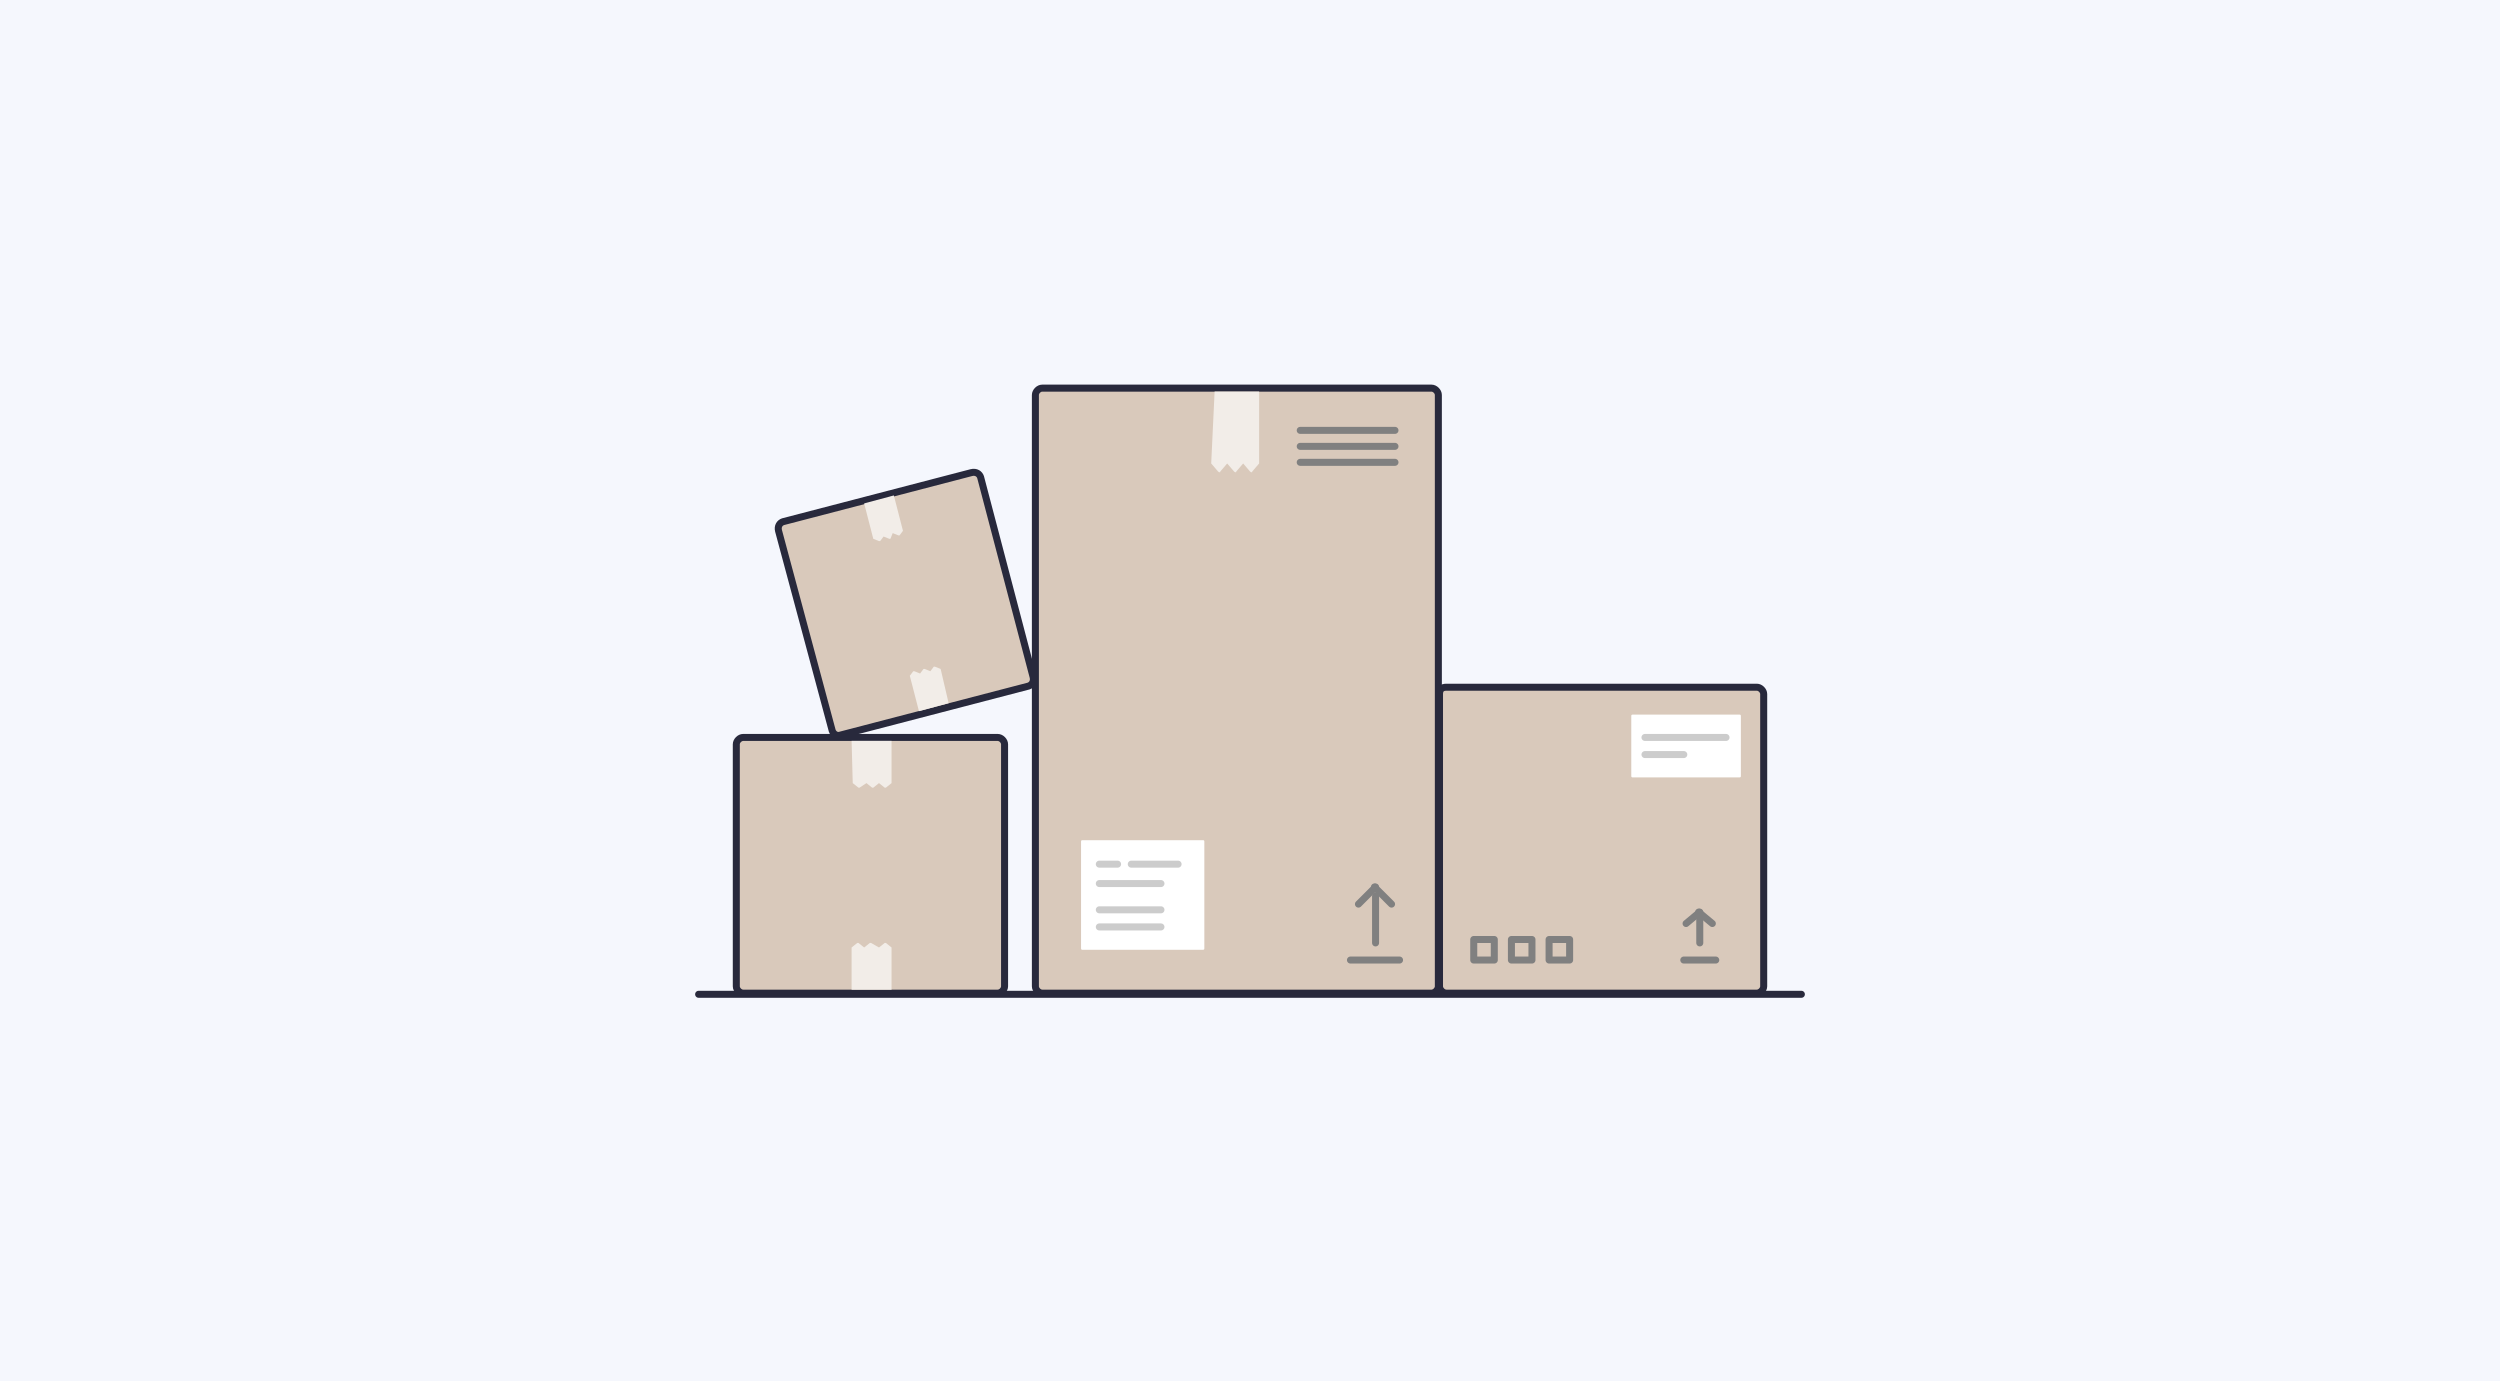
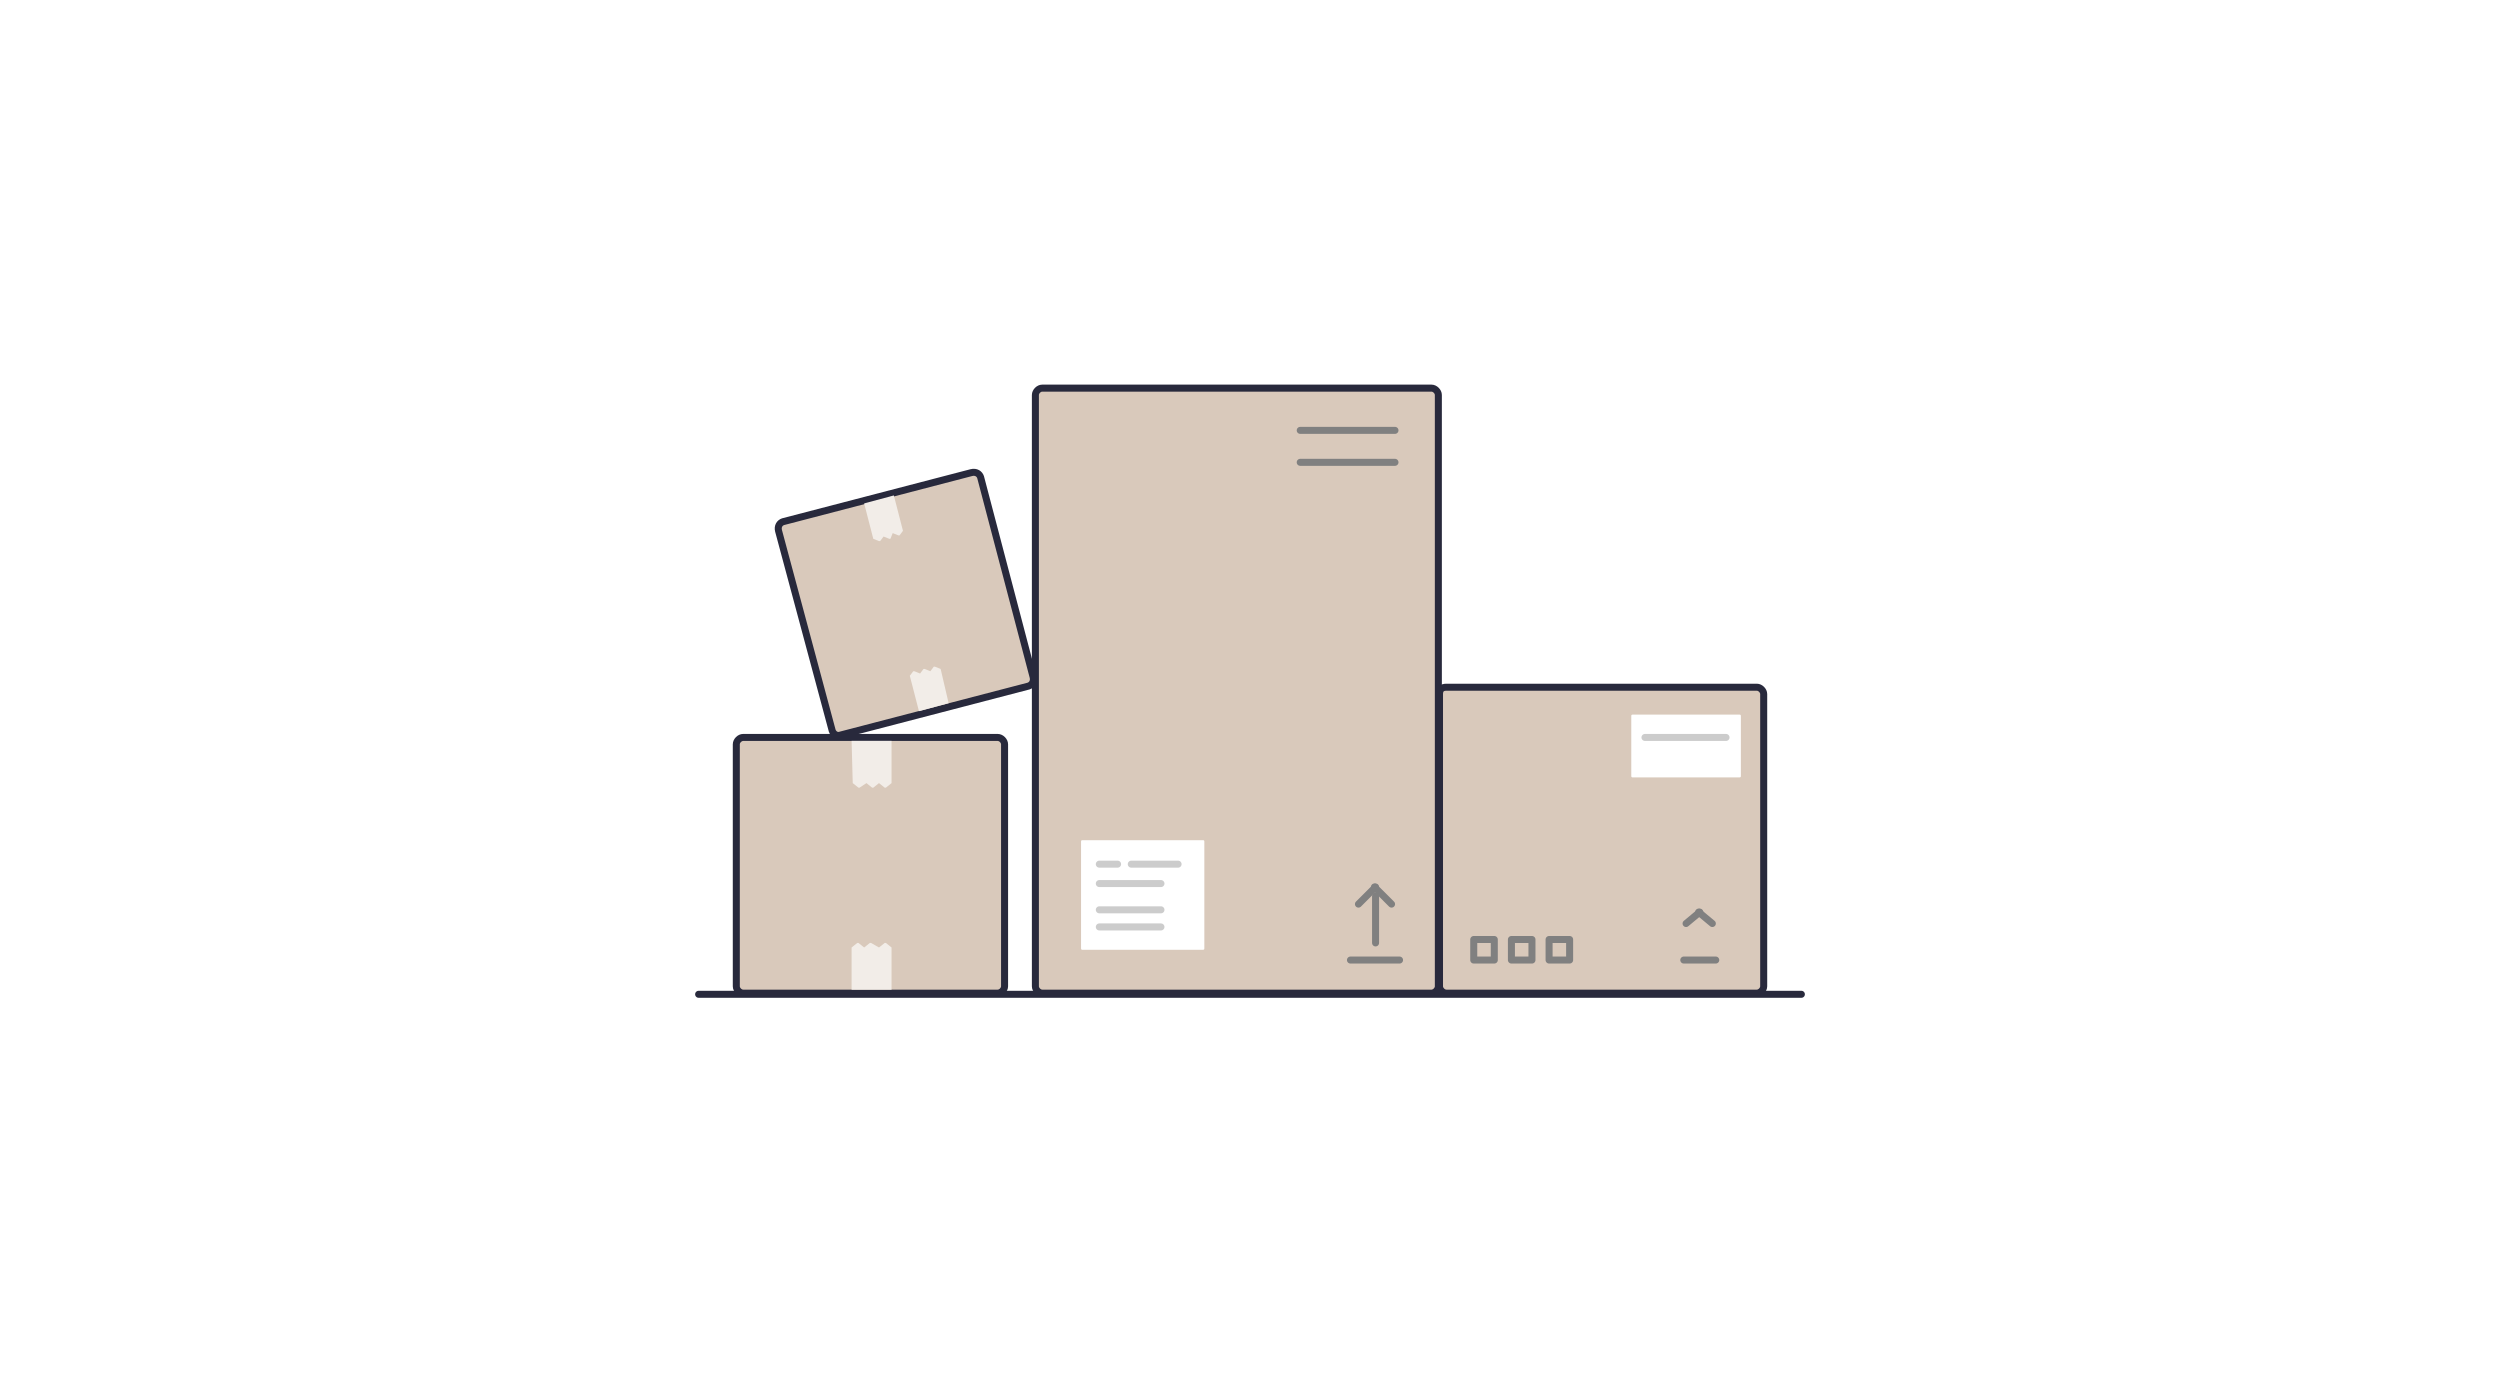
<svg xmlns="http://www.w3.org/2000/svg" version="1.1" id="Layer_1" x="0px" y="0px" viewBox="0 0 219 121" style="enable-background:new 0 0 219 121;" xml:space="preserve">
  <style type="text/css">
	.st0{fill:#F5F7FD;}
	.st1{fill:none;stroke:#28293C;stroke-width:0.615;stroke-linecap:round;}
	.st2{fill:#D9C9BB;stroke:#28293C;stroke-width:0.615;stroke-linejoin:round;}
	.st3{fill:none;stroke:#808080;stroke-width:0.615;stroke-linecap:round;}
	.st4{fill:#F2EDE8;}
	.st5{fill:#D9C9BB;stroke:#28293C;stroke-width:0.615;stroke-linejoin:round;stroke-miterlimit:4;}
	.st6{fill:#FFFFFF;}
	.st7{fill:none;stroke:#CCCCCC;stroke-width:0.615;stroke-linecap:round;}
	.st8{fill:none;stroke:#808080;stroke-width:0.615;stroke-linejoin:round;}
</style>
-   <rect class="st0" width="219" height="121" />
  <g>
    <path class="st1" d="M61.2,87.1h96.6" />
    <path class="st2" d="M91.3,87h34.1c0.3,0,0.6-0.3,0.6-0.6V34.6c0-0.3-0.3-0.6-0.6-0.6H91.3c-0.3,0-0.6,0.3-0.6,0.6v51.8   C90.7,86.7,91,87,91.3,87z" />
    <path class="st3" d="M120.5,82.6v-4.1" />
    <path class="st3" d="M121.9,79.2l-1.5-1.5" />
    <path class="st3" d="M119,79.2l1.5-1.5" />
    <path class="st3" d="M118.3,84.1h4.3" />
-     <path class="st4" d="M106.4,34.3h3.9v6.3h0c0,0,0,0,0,0l-0.6,0.7c0,0.1-0.1,0.1-0.2,0l-0.6-0.7c0,0,0,0,0,0h0c0,0,0,0,0,0l-0.6,0.7   c0,0.1-0.1,0.1-0.2,0l-0.6-0.7c0,0,0,0,0,0h0c0,0,0,0,0,0l-0.6,0.7c0,0.1-0.1,0.1-0.2,0l-0.6-0.7c0,0,0,0,0,0h0L106.4,34.3   L106.4,34.3z" />
    <path class="st2" d="M65.1,87h22.3c0.3,0,0.6-0.3,0.6-0.6V65.2c0-0.3-0.3-0.6-0.6-0.6H65.1c-0.3,0-0.6,0.3-0.6,0.6v21.2   C64.5,86.7,64.8,87,65.1,87z" />
    <path class="st4" d="M74.6,64.9h3.5v3.7h0c0,0,0,0,0,0L77.6,69c0,0-0.1,0-0.1,0L77,68.6c0,0,0,0,0,0h0c0,0,0,0,0,0L76.5,69   c0,0-0.1,0-0.1,0l-0.5-0.4c0,0,0,0,0,0h0c0,0,0,0,0,0L75.3,69c0,0-0.1,0-0.1,0l-0.5-0.4c0,0,0,0,0,0h0L74.6,64.9L74.6,64.9z" />
    <path class="st4" d="M78.1,86.7h-3.5V83h0c0,0,0,0,0,0l0.5-0.4c0,0,0.1,0,0.1,0l0.5,0.4c0,0,0,0,0,0h0c0,0,0,0,0,0l0.5-0.4   c0,0,0.1,0,0.1,0L77,83c0,0,0,0,0,0h0c0,0,0,0,0,0l0.5-0.4c0,0,0.1,0,0.1,0l0.5,0.4c0,0,0,0,0,0h0L78.1,86.7L78.1,86.7z" />
    <path class="st5" d="M73.6,64.4l16.5-4.3c0.3-0.1,0.5-0.4,0.4-0.8l-4.6-17.5c-0.1-0.3-0.4-0.5-0.8-0.4l-16.5,4.3   c-0.3,0.1-0.5,0.4-0.4,0.8L72.9,64C73,64.3,73.3,64.5,73.6,64.4z" />
    <path class="st4" d="M75.7,44.1l2.6-0.7l0.8,3.1l0,0c0,0,0,0,0,0l-0.3,0.4c0,0-0.1,0-0.1,0l-0.5-0.2c0,0,0,0,0,0l0,0c0,0,0,0,0,0   L78,47.2c0,0-0.1,0-0.1,0L77.4,47c0,0,0,0,0,0l0,0c0,0,0,0,0,0l-0.3,0.4c0,0-0.1,0-0.1,0l-0.5-0.2c0,0,0,0,0,0l0,0L75.7,44.1   L75.7,44.1z" />
    <path class="st4" d="M83.1,61.6l-2.6,0.7l-0.8-3.1l0,0c0,0,0,0,0,0l0.3-0.4c0,0,0.1,0,0.1,0l0.5,0.2c0,0,0,0,0,0l0,0c0,0,0,0,0,0   l0.3-0.4c0,0,0.1,0,0.1,0l0.5,0.2c0,0,0,0,0,0l0,0c0,0,0,0,0,0l0.3-0.4c0,0,0.1,0,0.1,0l0.5,0.2c0,0,0,0,0,0l0,0L83.1,61.6   L83.1,61.6z" />
    <path class="st6" d="M105.4,73.6c0.1,0,0.1,0.1,0.1,0.1v9.4c0,0.1-0.1,0.1-0.1,0.1H94.8c-0.1,0-0.1-0.1-0.1-0.1v-9.4   c0-0.1,0.1-0.1,0.1-0.1H105.4z" />
    <path class="st7" d="M96.3,75.7h1.6" />
    <path class="st7" d="M99.1,75.7h4.1" />
    <path class="st7" d="M96.3,77.4h5.4" />
    <path class="st7" d="M96.3,79.7h5.4" />
    <path class="st7" d="M96.3,81.2h5.4" />
    <path class="st2" d="M126.1,60.8v25.6c0,0.3,0.3,0.6,0.6,0.6h27.2c0.3,0,0.6-0.3,0.6-0.6V60.8c0-0.3-0.3-0.6-0.6-0.6h-27.2   C126.3,60.2,126.1,60.4,126.1,60.8z" />
-     <path class="st3" d="M148.9,82.6V80" />
    <path class="st3" d="M150,80.9l-1.2-1" />
    <path class="st3" d="M147.7,80.9l1.2-1" />
    <path class="st3" d="M147.5,84.1h2.8" />
    <path class="st6" d="M143,62.6h9.4c0.1,0,0.1,0.1,0.1,0.1V68c0,0.1-0.1,0.1-0.1,0.1H143c-0.1,0-0.1-0.1-0.1-0.1v-5.3   C142.9,62.7,142.9,62.6,143,62.6z" />
    <path class="st7" d="M144.1,64.6h7.1" />
-     <path class="st7" d="M144.1,66.1h3.4" />
    <rect x="129.1" y="82.3" class="st8" width="1.8" height="1.8" />
    <rect x="132.4" y="82.3" class="st8" width="1.8" height="1.8" />
    <rect x="135.7" y="82.3" class="st8" width="1.8" height="1.8" />
    <path class="st3" d="M113.9,37.7h8.3" />
-     <path class="st3" d="M113.9,39.1h8.3" />
    <path class="st3" d="M113.9,40.5h8.3" />
  </g>
</svg>